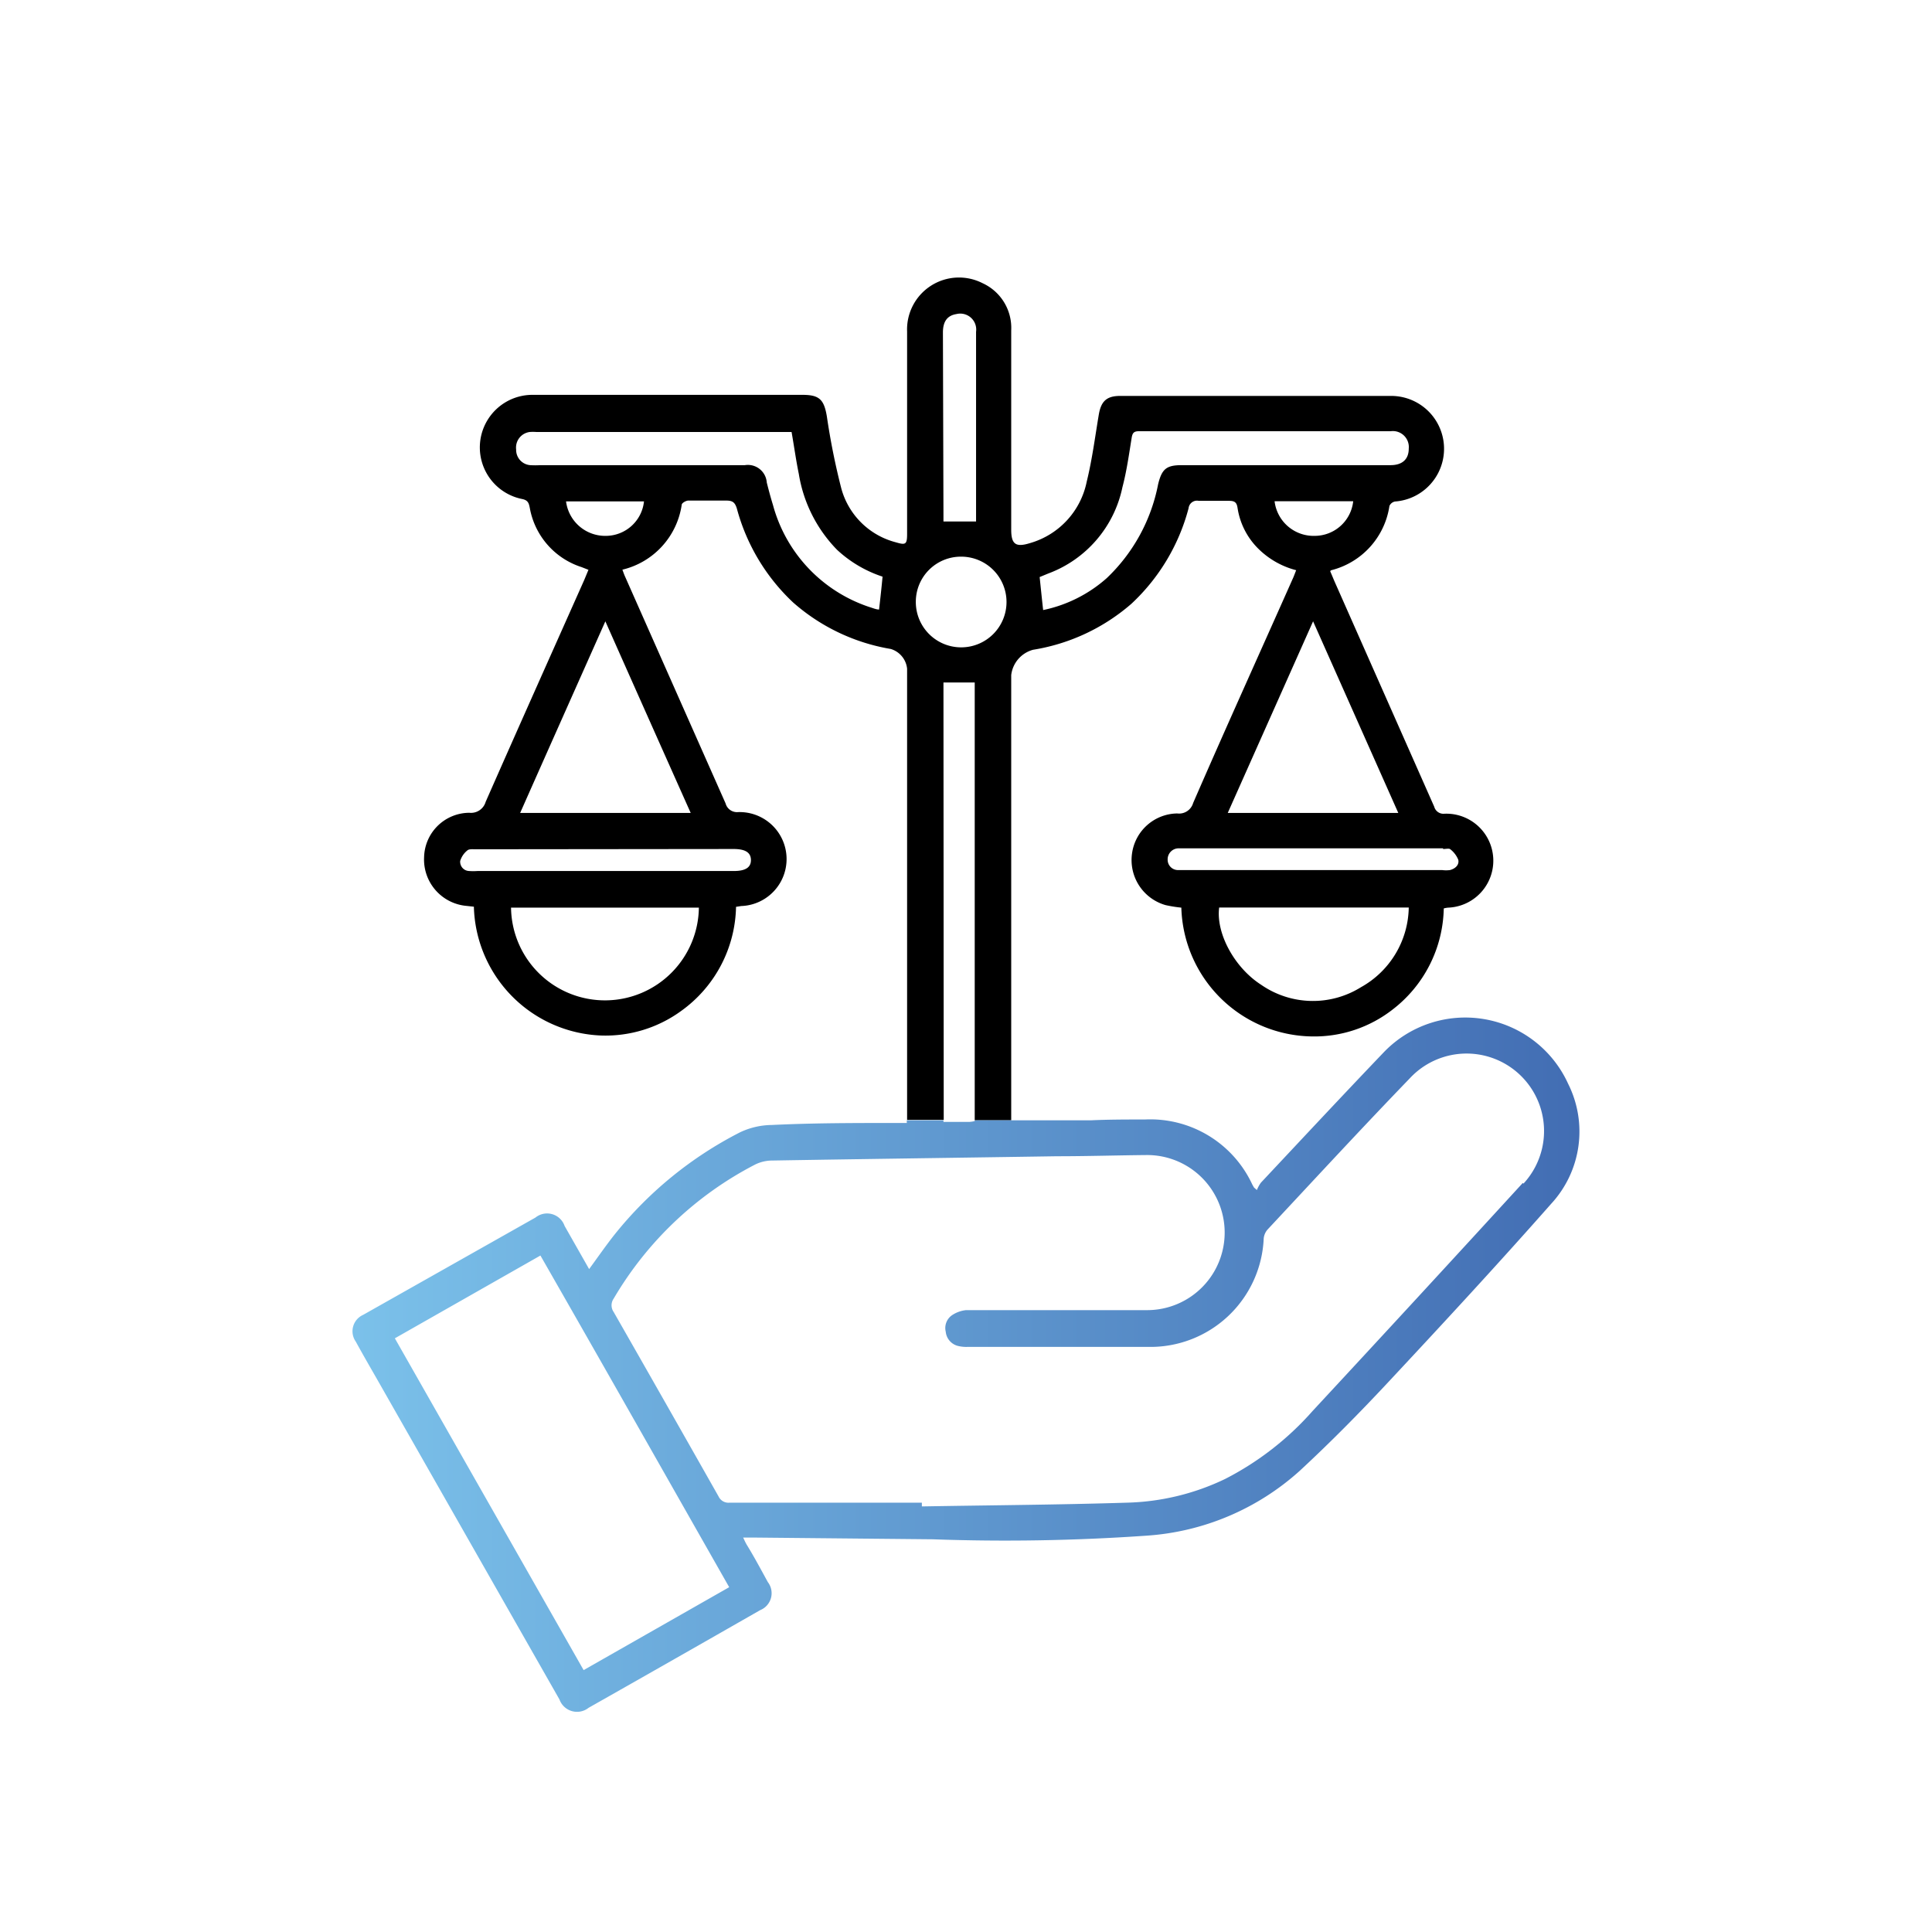
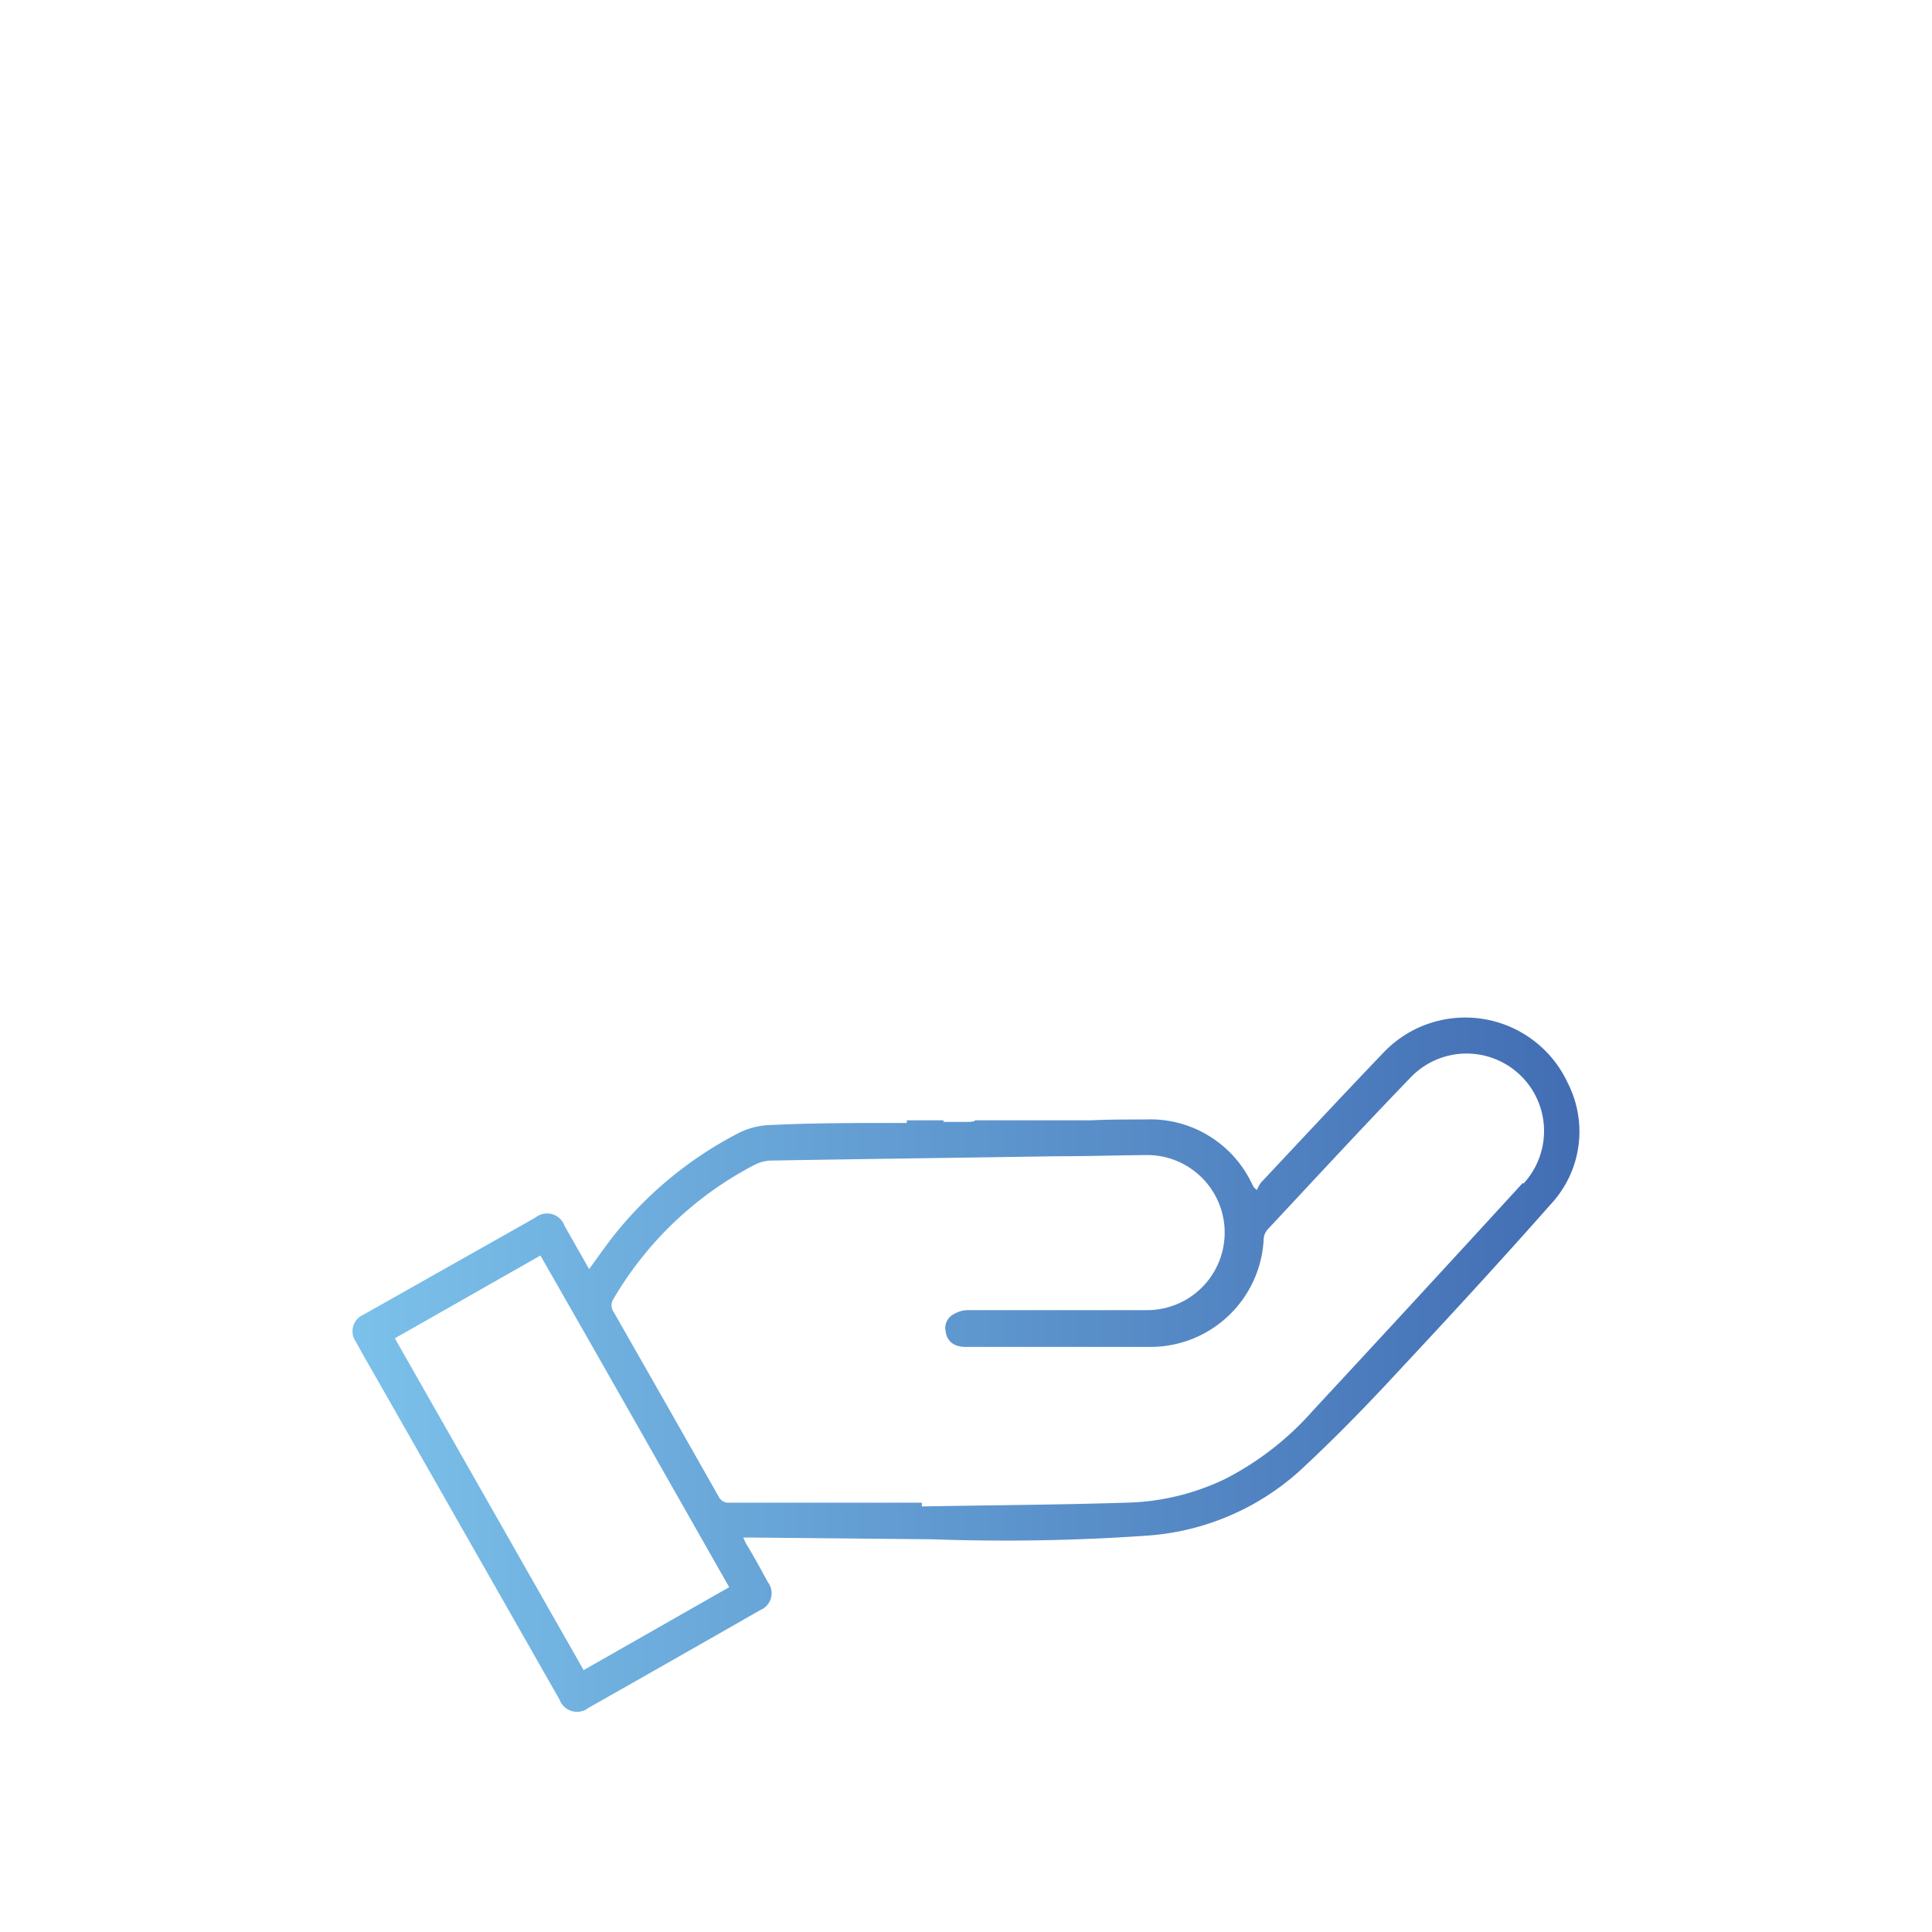
<svg xmlns="http://www.w3.org/2000/svg" id="Layer_1" data-name="Layer 1" viewBox="0 0 144 144">
  <defs>
    <style>.cls-1{fill:none;}.cls-2{fill:url(#linear-gradient);}</style>
    <linearGradient id="linear-gradient" x1="26.27" y1="101.74" x2="117.73" y2="101.74" gradientUnits="userSpaceOnUse">
      <stop offset="0" stop-color="#7bc1ea" />
      <stop offset="1" stop-color="#426db3" />
    </linearGradient>
  </defs>
  <title>about</title>
  <path class="cls-1" d="M98,39.94a2.89,2.89,0,0,0,2.84-2.58H94.93A2.93,2.93,0,0,0,98,39.94Z" />
  <path class="cls-1" d="M82.49,43.08a13.07,13.07,0,0,0,3.83-7c.28-1.14.62-1.42,1.76-1.42h15.58c.88,0,1.35-.44,1.36-1.23a1.19,1.19,0,0,0-1.36-1.29H84.9c-.37,0-.49.11-.55.48-.2,1.23-.37,2.48-.69,3.69a8.76,8.76,0,0,1-5.54,6.44l-.63.25c.09.87.17,1.66.26,2.46A10.28,10.28,0,0,0,82.49,43.08Z" />
  <path class="cls-1" d="M91.51,60.59h12.71L97.87,46.31Z" />
  <path class="cls-1" d="M38.09,67.65a7,7,0,0,0,14,0Z" />
  <path class="cls-1" d="M34.84,63.36a1.61,1.61,0,0,0-.54.79.69.69,0,0,0,.66.75,4.38,4.38,0,0,0,.63,0H54.7c.88,0,1.27-.26,1.27-.83s-.42-.81-1.29-.81H35.45C35.24,63.28,35,63.25,34.84,63.36Z" />
  <path class="cls-1" d="M70.32,50.87V83.5h2.33V50.87Z" />
-   <path class="cls-1" d="M87.81,63.29a.82.82,0,0,0-.78.84.77.77,0,0,0,.77.78c.27,0,.54,0,.81,0h18.88a2.26,2.26,0,0,0,.58,0c.39-.1.71-.38.62-.77a1.88,1.88,0,0,0-.62-.8c-.1-.09-.34,0-.51,0H87.81Z" />
  <path class="cls-1" d="M70.32,83.62h1.94a2.63,2.63,0,0,0,.39-.06V83.5H70.32Z" />
  <path class="cls-1" d="M94,73.4a6.77,6.77,0,0,0,7.45.18A6.92,6.92,0,0,0,105,67.64H90.86C90.61,69.55,92,72.12,94,73.4Z" />
  <path class="cls-1" d="M79.15,83.53l2.19,0h-6v0C76.68,83.53,77.92,83.54,79.15,83.53Z" />
  <path class="cls-1" d="M29.43,99.75,43.5,124.48l10.85-6.18C49.63,110,45,101.82,40.28,93.58Z" />
-   <path class="cls-1" d="M105,80.33c-3.55,3.73-7.08,7.5-10.6,11.27a1.19,1.19,0,0,0-.28.65,8.45,8.45,0,0,1-8.57,8.09c-4.51,0-9,0-13.51,0a2.59,2.59,0,0,1-.74-.08,1.21,1.21,0,0,1-.88-1.05A1.16,1.16,0,0,1,71,98a2.32,2.32,0,0,1,1.1-.26c4.5,0,9,0,13.5,0a5.78,5.78,0,1,0,0-11.56c-2.24,0-4.48.06-6.72.09-7.07.11-14.14.2-21.21.32a2.89,2.89,0,0,0-1.27.29,26.13,26.13,0,0,0-10.56,10,.87.87,0,0,0,0,1q3.93,6.85,7.82,13.75a.81.81,0,0,0,.82.46H68.69v.25c5.1-.09,10.2-.12,15.29-.28a17.88,17.88,0,0,0,7.34-1.73,22.15,22.15,0,0,0,6.51-5.06q7.89-8.44,15.67-17A5.77,5.77,0,0,0,105,80.33Z" />
  <path class="cls-1" d="M38.77,60.59H51.48c-2.13-4.77-4.22-9.46-6.36-14.28C43,51.14,40.88,55.83,38.77,60.59Z" />
  <path class="cls-1" d="M71.62,48.24a3.38,3.38,0,1,0,0-6.75,3.38,3.38,0,0,0,0,6.75Z" />
-   <path class="cls-1" d="M59.57,35.28c-.21-1-.35-2.05-.54-3.13H40a3,3,0,0,0-.52,0,1.17,1.17,0,0,0-1,1.3,1.14,1.14,0,0,0,1.05,1.17,6.37,6.37,0,0,0,.76,0H55.52A1.41,1.41,0,0,1,57.15,36c.14.56.29,1.12.46,1.67a11.05,11.05,0,0,0,7.24,7.63c.23.07.46.12.67.17.1-.87.19-1.67.29-2.51a9.18,9.18,0,0,1-3.39-2A10.47,10.47,0,0,1,59.57,35.28Z" />
  <path class="cls-1" d="M45.19,39.94A2.87,2.87,0,0,0,48,37.37H42.18A2.94,2.94,0,0,0,45.19,39.94Z" />
  <path class="cls-1" d="M72.7,38.87V31.63c0-2.3,0-4.6,0-6.9a1.19,1.19,0,0,0-1.47-1.32c-.63.11-1,.56-1,1.37V38.4c0,.17,0,.33,0,.47Z" />
-   <path d="M70.32,50.87h2.33V83.5h2.72V50.32A2.22,2.22,0,0,1,77,48.43,14.7,14.7,0,0,0,84.33,45a14.92,14.92,0,0,0,4.26-7.12.63.63,0,0,1,.76-.55c.75,0,1.51,0,2.26,0,.42,0,.57.12.63.53a5.42,5.42,0,0,0,1.51,3,6.21,6.21,0,0,0,2.86,1.64c-.1.24-.16.43-.25.62-2.48,5.58-5,11.14-7.43,16.73a1.09,1.09,0,0,1-1.19.78,3.45,3.45,0,0,0-3.36,2.95,3.49,3.49,0,0,0,2.49,3.88,10,10,0,0,0,1.18.19,9.88,9.88,0,0,0,9.74,9.6,9.49,9.49,0,0,0,6-2,9.74,9.74,0,0,0,3.82-7.54,1.66,1.66,0,0,1,.33-.06,3.49,3.49,0,1,0-.28-7,.71.71,0,0,1-.76-.52L99.58,43.59c-.16-.35-.3-.71-.43-1,0-.06.06-.08.08-.09a5.82,5.82,0,0,0,4.33-4.79.58.58,0,0,1,.41-.33,3.94,3.94,0,0,0-.31-7.87H83.49c-1,0-1.42.39-1.59,1.38-.28,1.66-.49,3.33-.9,5a6,6,0,0,1-4.23,4.59c-1.06.33-1.4.09-1.4-1V24.62a3.66,3.66,0,0,0-2.13-3.51,3.87,3.87,0,0,0-5.63,3.6q0,7.54,0,15.07c0,.8-.1.86-.84.64a5.69,5.69,0,0,1-4.06-4,51.73,51.73,0,0,1-1.08-5.38c-.21-1.25-.55-1.61-1.81-1.61H46.74c-2.38,0-4.76,0-7.13,0a3.92,3.92,0,0,0-.71,7.76c.47.09.52.33.59.68a5.68,5.68,0,0,0,3.86,4.4l.51.2-.32.77c-2.45,5.5-4.91,11-7.34,16.52a1.14,1.14,0,0,1-1.22.82,3.39,3.39,0,0,0-3.37,3.3,3.47,3.47,0,0,0,3.16,3.64l.55.06a9.87,9.87,0,0,0,9.45,9.6,9.58,9.58,0,0,0,6-1.83,9.78,9.78,0,0,0,4.09-7.76l.39-.06a3.48,3.48,0,0,0-.25-7,.88.88,0,0,1-.92-.65Q50.37,51.51,46.6,43c-.08-.17-.14-.35-.21-.54a5.84,5.84,0,0,0,4.42-4.83c0-.14.31-.31.48-.32.94,0,1.89,0,2.84,0,.48,0,.65.14.79.59a14.9,14.9,0,0,0,4.19,7,14.67,14.67,0,0,0,7.28,3.47,1.72,1.72,0,0,1,1.22,1.47V83c0,.15,0,.3,0,.47h2.73Zm31.12,22.71A6.77,6.77,0,0,1,94,73.4c-2-1.28-3.38-3.85-3.13-5.76H105A6.92,6.92,0,0,1,101.44,73.58Zm6.12-10.3c.17,0,.41-.05.51,0a1.88,1.88,0,0,1,.62.8c.09.39-.23.67-.62.77a2.26,2.26,0,0,1-.58,0H88.61c-.27,0-.54,0-.81,0a.77.77,0,0,1-.77-.78.82.82,0,0,1,.78-.84h19.75Zm-3.34-2.69H91.51l6.36-14.28ZM98,39.94a2.93,2.93,0,0,1-3-2.58h5.86A2.89,2.89,0,0,1,98,39.94ZM78.12,42.75a8.76,8.76,0,0,0,5.54-6.44c.32-1.21.49-2.46.69-3.69.06-.37.18-.48.55-.48h18.76A1.19,1.19,0,0,1,105,33.44c0,.79-.48,1.23-1.36,1.23H88.08c-1.14,0-1.48.28-1.76,1.42a13.07,13.07,0,0,1-3.83,7,10.28,10.28,0,0,1-4.74,2.38c-.09-.8-.17-1.59-.26-2.46ZM45.2,74.56a7,7,0,0,1-7.11-6.91h14A7,7,0,0,1,45.2,74.56Zm9.48-11.28c.87,0,1.28.26,1.29.81s-.39.83-1.27.83H35.59a4.38,4.38,0,0,1-.63,0,.69.69,0,0,1-.66-.75,1.61,1.61,0,0,1,.54-.79c.13-.11.4-.08.61-.08Zm-3.2-2.69H38.77c2.11-4.76,4.2-9.45,6.35-14.28C47.26,51.13,49.35,55.82,51.48,60.59ZM45.19,39.94a2.94,2.94,0,0,1-3-2.57H48A2.87,2.87,0,0,1,45.19,39.94Zm20.33,5.49c-.21,0-.44-.1-.67-.17a11.05,11.05,0,0,1-7.24-7.63c-.17-.55-.32-1.11-.46-1.67a1.41,1.41,0,0,0-1.63-1.29H40.28a6.37,6.37,0,0,1-.76,0,1.14,1.14,0,0,1-1.05-1.17,1.17,1.17,0,0,1,1-1.3,3,3,0,0,1,.52,0H59c.19,1.08.33,2.11.54,3.13a10.47,10.47,0,0,0,2.85,5.65,9.18,9.18,0,0,0,3.39,2C65.71,43.76,65.62,44.56,65.52,45.43Zm4.76-20.65c0-.81.32-1.26,1-1.37a1.19,1.19,0,0,1,1.47,1.32c0,2.3,0,4.6,0,6.9v7.24H70.32c0-.14,0-.3,0-.47Zm1.35,16.71a3.38,3.38,0,1,1-3.37,3.35A3.36,3.36,0,0,1,71.63,41.49Z" />
  <path class="cls-2" d="M116.88,80.78a8.42,8.42,0,0,0-13.76-2.33c-3.07,3.21-6.1,6.46-9.14,9.7a2.65,2.65,0,0,0-.3.55c-.2-.18-.22-.19-.22-.2l-.12-.21a8.38,8.38,0,0,0-8-4.85c-1.34,0-2.68,0-4,.06h0l-2.19,0c-1.23,0-2.47,0-3.78,0v0H72.65v.06a2.63,2.63,0,0,1-.39.06H70.32V83.5H67.59a1.21,1.21,0,0,0,0,.2c-.31,0-.56,0-.81,0-3.09,0-6.18,0-9.27.15a5.65,5.65,0,0,0-2.34.54A28.65,28.65,0,0,0,45.82,92c-.65.82-1.25,1.69-1.91,2.59l-1.83-3.22a1.38,1.38,0,0,0-2.17-.62L27.07,98a1.34,1.34,0,0,0-.55,2c.49.9,1,1.78,1.51,2.67l13.67,24a1.39,1.39,0,0,0,2.17.62q6.41-3.63,12.79-7.28a1.36,1.36,0,0,0,.57-2.09c-.51-.93-1-1.85-1.57-2.78-.09-.15-.16-.31-.27-.54h.74l13.39.13a151.17,151.17,0,0,0,15.93-.27,18.92,18.92,0,0,0,11.42-4.83c2.28-2.11,4.47-4.33,6.59-6.6,4.1-4.39,8.18-8.8,12.15-13.3A7.94,7.94,0,0,0,116.88,80.78ZM43.5,124.48,29.43,99.75l10.85-6.17C45,101.82,49.63,110,54.35,118.3Zm70-36.31q-7.8,8.52-15.67,17a22.15,22.15,0,0,1-6.51,5.06A17.88,17.88,0,0,1,84,112c-5.09.16-10.19.19-15.29.28V112H54.38a.81.81,0,0,1-.82-.46q-3.9-6.89-7.82-13.75a.87.87,0,0,1,0-1,26.13,26.13,0,0,1,10.56-10,2.89,2.89,0,0,1,1.27-.29c7.07-.12,14.14-.21,21.21-.32,2.24,0,4.48-.07,6.72-.09a5.78,5.78,0,1,1,0,11.56c-4.5,0-9,0-13.5,0A2.32,2.32,0,0,0,71,98a1.16,1.16,0,0,0-.51,1.26,1.21,1.21,0,0,0,.88,1.05,2.59,2.59,0,0,0,.74.08c4.5,0,9,0,13.51,0a8.45,8.45,0,0,0,8.57-8.09,1.19,1.19,0,0,1,.28-.65c3.52-3.77,7-7.54,10.6-11.27a5.77,5.77,0,0,1,8.48,7.84Z" />
</svg>